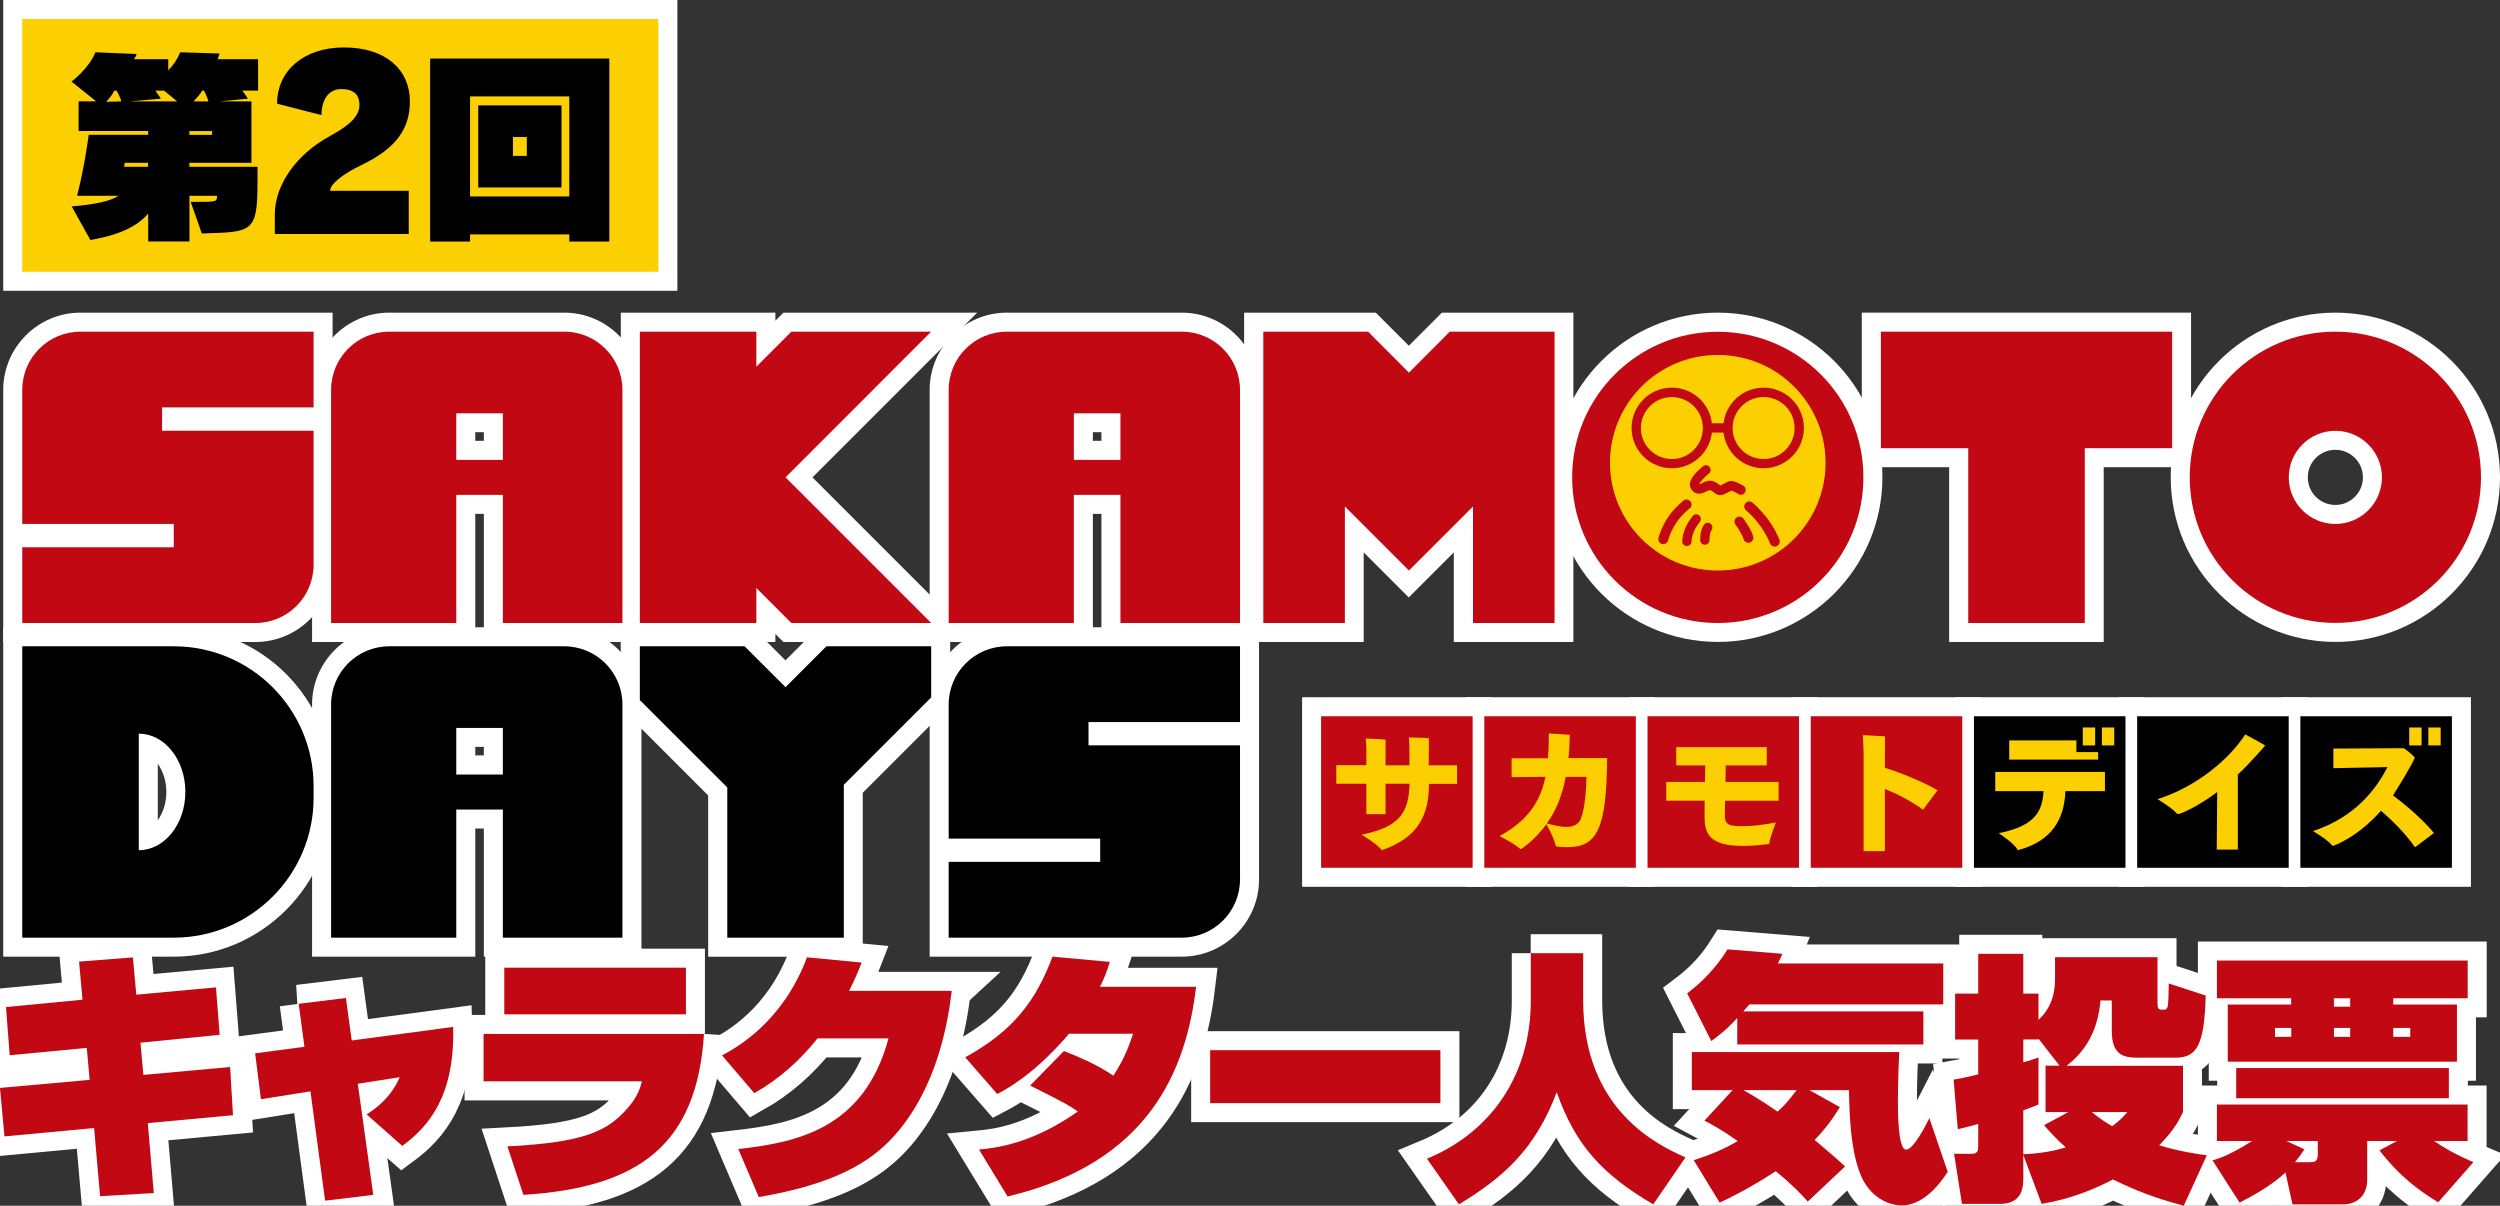
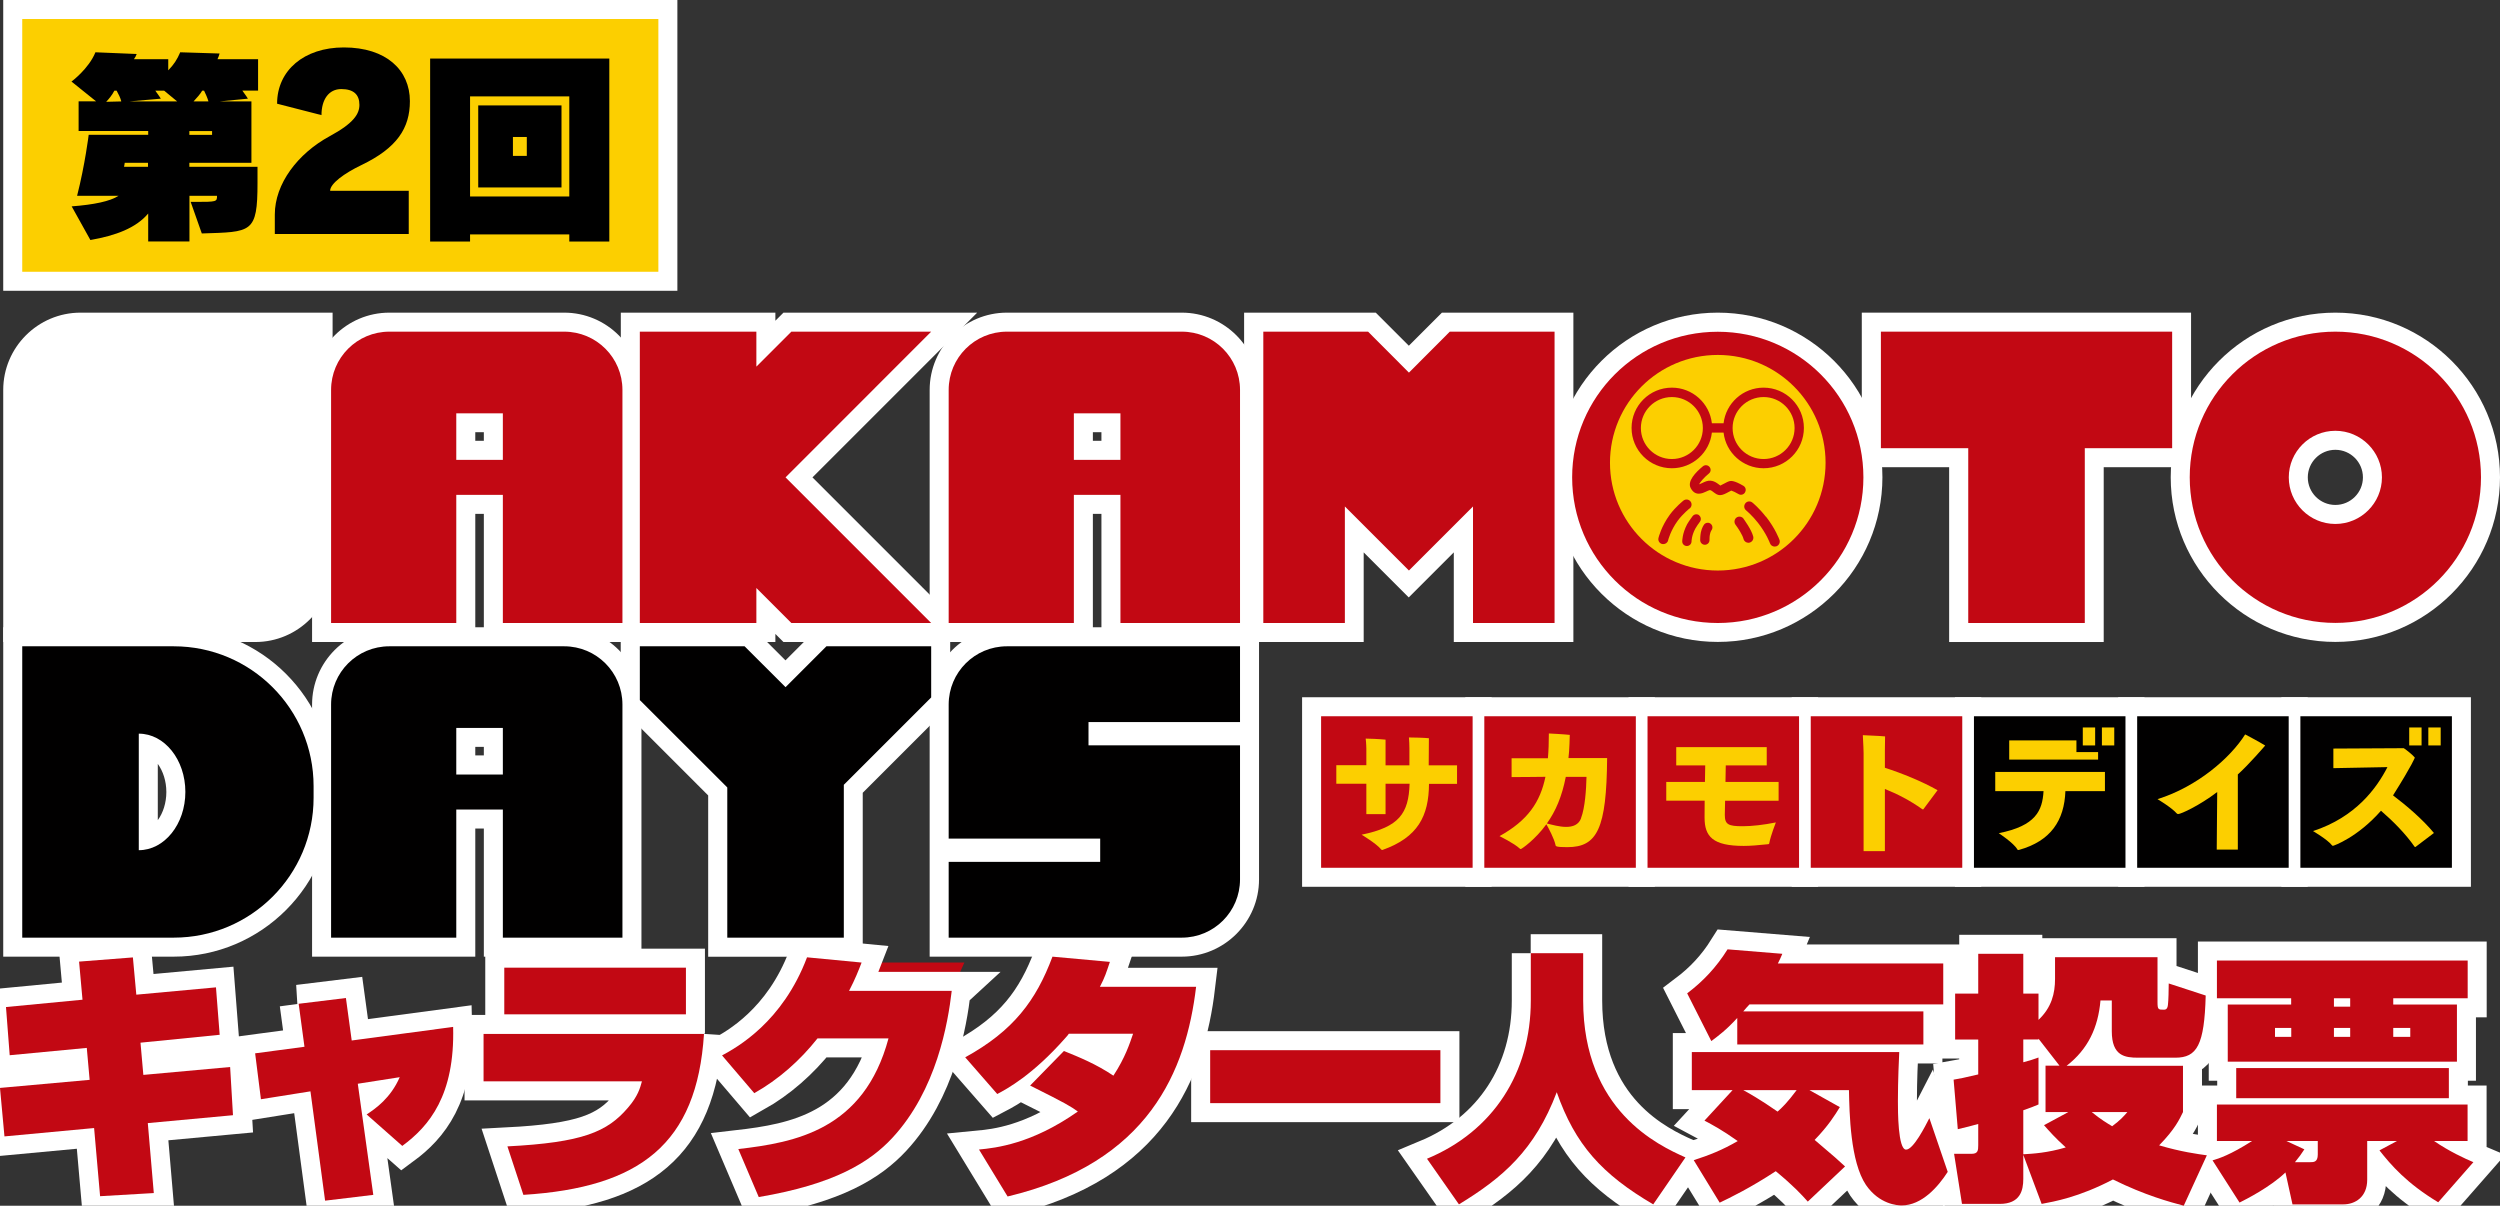
<svg xmlns="http://www.w3.org/2000/svg" id="_レイヤー_1" data-name="レイヤー_1" viewBox="0 0 263 126.84">
  <rect x="0" y="0" width="263" height="126.84" fill="#333333" stroke="none" />
  <defs>
    <style>
      .cls-1 {
        fill: #010000;
      }

      .cls-2 {
        fill: none;
        stroke: #fff;
        stroke-miterlimit: 10;
        stroke-width: 4px;
      }

      .cls-3 {
        fill: #fccf00;
      }

      .cls-4 {
        fill: #fff;
      }

      .cls-5 {
        fill: #c20813;
      }
    </style>
  </defs>
  <g>
    <g>
      <path class="cls-4" d="M180.71,66.54c-9,0-16.32-7.32-16.32-16.32s7.32-16.32,16.32-16.32,16.32,7.32,16.32,16.32-7.32,16.32-16.32,16.32Z" />
      <path class="cls-4" d="M180.71,34.89c8.46,0,15.32,6.86,15.32,15.32s-6.86,15.32-15.32,15.32-15.32-6.86-15.32-15.32,6.86-15.32,15.32-15.32M180.71,32.89c-9.55,0-17.32,7.77-17.32,17.32s7.77,17.32,17.32,17.32,17.32-7.77,17.32-17.32-7.77-17.32-17.32-17.32h0Z" />
    </g>
    <g>
      <path class="cls-4" d="M1.34,66.54v-9.97h15.94v-.45H1.34v-15.1c0-3.93,3.2-7.13,7.13-7.13h25.52v9.97h-15.94v.45h15.94v15.1c0,3.93-3.2,7.13-7.13,7.13H1.34Z" />
      <path class="cls-4" d="M32.99,34.89v7.97h-15.94v2.45h15.94v14.1c0,3.39-2.74,6.13-6.13,6.13H2.34v-7.97h15.94v-2.45H2.34v-14.1c0-3.39,2.74-6.13,6.13-6.13h24.52M34.99,32.89H8.47c-4.48,0-8.13,3.65-8.13,8.13v26.52h26.52c4.48,0,8.13-3.65,8.13-8.13v-26.52h0Z" />
    </g>
    <g>
      <path class="cls-4" d="M51.9,66.54v-13.48h-2.9v13.48h-15.17v-25.52c0-3.93,3.2-7.13,7.13-7.13h18.39c3.93,0,7.13,3.2,7.13,7.13v25.52h-14.58ZM51.9,47.38v-2.9h-2.9v2.9h2.9Z" />
      <path class="cls-4" d="M59.35,34.89c3.39,0,6.13,2.74,6.13,6.13v24.52h-12.58v-13.48h-4.9v13.48h-13.17v-24.52c0-3.39,2.74-6.13,6.13-6.13h18.39M48,48.38h4.9v-4.9h-4.9v4.9M59.35,32.89h-18.39c-4.48,0-8.13,3.65-8.13,8.13v26.52h17.17v-13.48h.9v13.48h16.58v-26.52c0-4.48-3.65-8.13-8.13-8.13h0ZM50,45.47h.9v.9h-.9v-.9h0Z" />
    </g>
    <g>
      <path class="cls-4" d="M116.87,66.54v-13.48h-2.9v13.48h-15.17v-25.52c0-3.93,3.2-7.13,7.13-7.13h18.39c3.93,0,7.13,3.2,7.13,7.13v25.52h-14.58ZM116.87,47.38v-2.9h-2.9v2.9h2.9Z" />
      <path class="cls-4" d="M124.32,34.89c3.39,0,6.13,2.74,6.13,6.13v24.52h-12.58v-13.48h-4.9v13.48h-13.17v-24.52c0-3.39,2.74-6.13,6.13-6.13h18.39M112.97,48.38h4.9v-4.9h-4.9v4.9M124.32,32.89h-18.39c-4.48,0-8.13,3.65-8.13,8.13v26.52h17.17v-13.48h.9v13.48h16.58v-26.52c0-4.48-3.65-8.13-8.13-8.13h0ZM114.97,45.47h.9v.9h-.9v-.9h0Z" />
    </g>
    <g>
      <polygon class="cls-4" points="82.84 66.54 80.57 64.28 80.57 66.54 66.31 66.54 66.31 33.89 80.57 33.89 80.57 36.16 82.84 33.89 100.37 33.89 84.05 50.22 100.37 66.54 82.84 66.54" />
      <path class="cls-4" d="M97.96,34.89l-15.32,15.32,15.32,15.32h-14.71l-3.68-3.68v3.68h-12.26v-30.65h12.26v3.68l3.68-3.68h14.71M102.79,32.89h-20.37l-.59.59-.26.26v-.85h-16.26v34.65h16.26v-.85l.26.26.59.59h20.37l-3.41-3.41-13.91-13.91,13.91-13.91,3.41-3.41h0Z" />
    </g>
    <g>
      <polygon class="cls-4" points="153.96 66.54 153.96 55.69 148.22 61.44 142.48 55.69 142.48 66.54 131.9 66.54 131.9 33.89 144.33 33.89 148.22 37.78 152.11 33.89 164.54 33.89 164.54 66.54 153.96 66.54" />
      <path class="cls-4" d="M163.54,34.89v30.65h-8.58v-12.26l-6.74,6.74-6.74-6.74v12.26h-8.58v-30.65h11.02l4.3,4.3,4.3-4.3h11.02M165.54,32.89h-13.85l-.59.59-2.89,2.89-2.89-2.89-.59-.59h-13.85v34.65h12.58v-9.43l3.33,3.33,1.41,1.41,1.41-1.41,3.33-3.33v9.43h12.58v-34.65h0Z" />
    </g>
    <g>
      <path class="cls-4" d="M245.68,66.54c-9,0-16.32-7.32-16.32-16.32s7.32-16.32,16.32-16.32,16.32,7.32,16.32,16.32-7.32,16.32-16.32,16.32ZM245.68,46.31c-2.15,0-3.9,1.75-3.9,3.9s1.75,3.9,3.9,3.9,3.9-1.75,3.9-3.9-1.75-3.9-3.9-3.9Z" />
      <path class="cls-4" d="M245.68,34.89c8.46,0,15.32,6.86,15.32,15.32s-6.86,15.32-15.32,15.32-15.32-6.86-15.32-15.32,6.86-15.32,15.32-15.32M245.68,55.12c2.71,0,4.9-2.2,4.9-4.9s-2.2-4.9-4.9-4.9-4.9,2.2-4.9,4.9,2.2,4.9,4.9,4.9M245.68,32.89c-9.55,0-17.32,7.77-17.32,17.32s7.77,17.32,17.32,17.32,17.32-7.77,17.32-17.32-7.77-17.32-17.32-17.32h0ZM245.68,53.12c-1.6,0-2.9-1.3-2.9-2.9s1.3-2.9,2.9-2.9,2.9,1.3,2.9,2.9-1.3,2.9-2.9,2.9h0Z" />
    </g>
    <g>
      <polygon class="cls-4" points="206.06 66.54 206.06 48.15 196.87 48.15 196.87 33.89 229.51 33.89 229.51 48.15 220.32 48.15 220.32 66.54 206.06 66.54" />
      <path class="cls-4" d="M228.51,34.89v12.26h-9.19v18.39h-12.26v-18.39h-9.19v-12.26h30.65M230.51,32.89h-34.65v16.26h9.19v18.39h16.26v-18.39h9.19v-16.26h0Z" />
    </g>
    <g>
      <path class="cls-4" d="M98.8,99.64v-9.97h15.94v-.45h-15.94v-15.1c0-3.93,3.2-7.13,7.13-7.13h25.52v9.97h-15.94v.45h15.94v15.1c0,3.93-3.2,7.13-7.13,7.13h-25.52Z" />
      <path class="cls-4" d="M130.45,67.99v7.97h-15.94v2.45h15.94v14.1c0,3.39-2.74,6.13-6.13,6.13h-24.52v-7.97h15.94v-2.45h-15.94v-14.1c0-3.39,2.74-6.13,6.13-6.13h24.52M132.45,65.99h-26.52c-4.48,0-8.13,3.65-8.13,8.13v26.52h26.52c4.48,0,8.13-3.65,8.13-8.13v-26.52h0Z" />
    </g>
    <g>
      <path class="cls-4" d="M51.9,99.64v-13.48h-2.9v13.48h-15.17v-25.52c0-3.93,3.2-7.13,7.13-7.13h18.39c3.93,0,7.13,3.2,7.13,7.13v25.52h-14.58ZM51.9,80.48v-2.9h-2.9v2.9h2.9Z" />
      <path class="cls-4" d="M59.35,67.99c3.39,0,6.13,2.74,6.13,6.13v24.52h-12.58v-13.48h-4.9v13.48h-13.17v-24.52c0-3.39,2.74-6.13,6.13-6.13h18.39M48,81.48h4.9v-4.9h-4.9v4.9M59.35,65.99h-18.39c-4.48,0-8.13,3.65-8.13,8.13v26.52h17.17v-13.48h.9v13.48h16.58v-26.52c0-4.48-3.65-8.13-8.13-8.13h0ZM50,78.57h.9v.9h-.9v-.9h0Z" />
    </g>
    <g>
      <path class="cls-4" d="M1.34,99.64v-32.65h16.94c8.66,0,15.71,7.05,15.71,15.71v1.23c0,8.66-7.05,15.71-15.71,15.71H1.34ZM15.6,88.27c1.67-.58,2.9-2.58,2.9-4.96s-1.23-4.38-2.9-4.96v9.92Z" />
      <path class="cls-4" d="M18.28,67.99c8.12,0,14.71,6.59,14.71,14.71v1.23c0,8.12-6.59,14.71-14.71,14.71H2.34v-30.65h15.94M14.6,89.44c2.71,0,4.9-2.74,4.9-6.13s-2.2-6.13-4.9-6.13v12.26M18.28,65.99H.34v34.65h17.94c9.21,0,16.71-7.5,16.71-16.71v-1.23c0-9.21-7.5-16.71-16.71-16.71h0ZM16.6,86.28v-5.92c.55.76.9,1.81.9,2.96s-.35,2.21-.9,2.96h0Z" />
    </g>
    <g>
      <polygon class="cls-4" points="75.51 99.64 75.51 83.26 66.31 74.06 66.31 66.99 78.75 66.99 82.64 70.88 86.53 66.99 98.96 66.99 98.96 73.78 89.77 82.97 89.77 99.64 75.51 99.64" />
      <path class="cls-4" d="M97.96,67.99v5.37l-9.19,9.19v16.08h-12.26v-15.79l-9.19-9.19v-5.66h11.02l4.3,4.3,4.3-4.3h11.02M99.96,65.99h-13.85l-.59.59-2.89,2.89-2.89-2.89-.59-.59h-13.85v8.49l.59.59,8.61,8.61v16.97h16.26v-17.25l8.61-8.61.59-.59v-8.2h0Z" />
    </g>
    <g>
      <rect class="cls-4" x="172.32" y="74.35" width="17.94" height="17.94" />
      <path class="cls-4" d="M189.26,75.35v15.94h-15.94v-15.94h15.94M191.26,73.35h-19.94v19.94h19.94v-19.94h0Z" />
    </g>
    <g>
      <rect class="cls-4" x="137.98" y="74.35" width="17.94" height="17.94" />
      <path class="cls-4" d="M154.92,75.35v15.94h-15.94v-15.94h15.94M156.92,73.35h-19.94v19.94h19.94v-19.94h0Z" />
    </g>
    <g>
      <rect class="cls-4" x="155.15" y="74.35" width="17.94" height="17.94" />
      <path class="cls-4" d="M172.09,75.35v15.94h-15.94v-15.94h15.94M174.09,73.35h-19.94v19.94h19.94v-19.94h0Z" />
    </g>
    <g>
      <rect class="cls-4" x="189.49" y="74.35" width="17.94" height="17.94" />
      <path class="cls-4" d="M206.43,75.35v15.94h-15.94v-15.94h15.94M208.43,73.35h-19.94v19.94h19.94v-19.94h0Z" />
    </g>
    <g>
      <rect class="cls-4" x="223.83" y="74.35" width="17.94" height="17.94" />
      <path class="cls-4" d="M240.77,75.35v15.94h-15.94v-15.94h15.94M242.77,73.35h-19.94v19.94h19.94v-19.94h0Z" />
    </g>
    <g>
      <rect class="cls-4" x="241" y="74.35" width="17.94" height="17.94" />
      <path class="cls-4" d="M257.94,75.35v15.94h-15.94v-15.94h15.94M259.94,73.35h-19.94v19.94h19.94v-19.94h0Z" />
    </g>
    <g>
      <rect class="cls-4" x="206.66" y="74.35" width="17.94" height="17.94" />
      <path class="cls-4" d="M223.6,75.35v15.94h-15.94v-15.94h15.94M225.6,73.35h-19.94v19.94h19.94v-19.94h0Z" />
    </g>
    <g>
      <rect class="cls-4" x="1.34" y="1" width="68.92" height="28.59" />
      <path class="cls-4" d="M69.27,2v26.59H2.34V2h66.92M71.27,0H.34v30.59h70.92V0h0Z" />
    </g>
  </g>
  <g>
    <g>
+       <g>
+         <path class="cls-5" d="M8.33,101.16l5.65-.44.36,3.92,8.38-.77.39,4.99-8.33.83.3,3.39,9.13-.83.3,5.07-8.96.83.63,7.36-5.65.33-.63-7.17-9.43.88-.47-5.1,9.43-.85-.3-3.36-8.11.77-.39-5.07,8.05-.77-.36-4Z" />
+         <path class="cls-5" d="M31.4,105.6l4.99-.61.61,4.47,10.67-1.43c.19,7.2-2.51,10.43-5.35,12.52l-3.75-3.31c.94-.61,2.54-1.74,3.48-3.92l-4.41.69,1.63,11.69-5.07.61-1.54-11.5-5.21.83-.61-4.83,5.19-.69-.61-4.52Z" />
+         <path class="cls-5" d="M74.06,108.77c-.74,11.58-6.73,16.16-19,16.93l-1.68-5.1c7.92-.41,10.51-1.52,12.69-4.08,1.05-1.21,1.27-2.07,1.46-2.76h-16.66v-4.99h23.2ZM72.16,101.8v4.91h-19.11v-4.91h19.11Z" />
+         <path class="cls-5" d="M100.12,104.25c-.39,3.34-1.57,10.43-6.26,15.47-2.34,2.51-6.01,4.85-14.04,6.21l-2.15-5.05c5.96-.69,13.21-1.99,15.8-11.64h-7.47c-1.85,2.34-4.11,4.33-6.65,5.76l-3.39-3.97c1.57-.85,6.37-3.5,8.94-10.32l5.74.55h10.81Z" />
+         <path class="cls-5" d="M111.94,110.57c1.63.66,3.39,1.38,5.19,2.59,1.24-1.9,1.71-3.36,2.07-4.41h-6.76c-.08.11-.17.25-.36.44-3.45,3.92-6.18,5.38-7.17,5.9l-3.37-3.86c5.07-2.79,7.45-5.96,9.18-10.59l6.04.55c-.39,1.16-.52,1.6-1.05,2.62h10.12c-1.05,8.8-4.94,18.51-19.83,22.06l-3.01-4.94c1.77-.17,5.54-.58,10.4-4-.83-.58-1.16-.8-5.02-2.73l3.56-3.64Z" />
+         <path class="cls-5" d="M151.53,110.48v5.57h-24.22v-5.57h24.22Z" />
+         <path class="cls-5" d="M161.03,100.28h5.52v4.96c0,11.61,7.92,15.25,10.76,16.52l-3.39,4.94c-5.41-3.17-8.22-6.29-10.15-11.8-2.32,6.12-5.68,8.99-10.29,11.8l-3.36-4.8c6.98-2.9,10.92-9.07,10.92-16.63v-4.99Z" />
+         <path class="cls-5" d="M182.76,107.09c-1.16,1.27-1.99,1.88-2.73,2.43l-2.54-5.02c1.68-1.27,3.06-2.73,4.25-4.63l5.76.47c-.17.41-.22.52-.47,1.02h17.4v4.3h-20.38c-.11.11-.58.63-.66.74h18.95v3.48h-19.58v-2.79ZM182.26,114.68h-4.28v-4h21.82c-.14,2.95-.14,4.66-.14,5.16,0,1.02,0,5.1.86,5.1.77,0,2.01-2.45,2.45-3.31l1.93,5.65c-.99,1.54-2.7,3.53-4.85,3.53-.44,0-2.34-.11-3.75-2.15-1.65-2.45-1.74-7.53-1.79-9.98h-4.16l3.2,1.79c-.52.85-1.21,1.96-2.65,3.45,2.1,1.77,2.54,2.18,3.2,2.79l-3.92,3.7c-.66-.74-1.49-1.65-3.37-3.2-2.65,1.74-4.8,2.79-5.9,3.31l-2.73-4.47c1.63-.52,3.03-1.08,4.63-2.01-1.68-1.19-2.62-1.68-3.5-2.15l2.95-3.2ZM183.39,114.68c.55.3,1.79.99,3.61,2.26.47-.41,1.02-.94,2.01-2.26h-5.63Z" />
+         <path class="cls-5" d="M229.65,112.11v4.88c-.36.74-.83,1.79-2.51,3.5,2.34.69,4.03.91,5.02,1.05l-2.43,5.3c-1.46-.39-4.05-1.08-7.45-2.76-3.59,1.88-6.18,2.32-7.5,2.57l-1.93-5.16v2.54c0,1.21-.33,2.62-2.48,2.62h-3.97l-.83-5.27h1.85c.66,0,.69-.36.69-.91v-2.23c-.77.22-1.21.33-2.15.55l-.44-5.21c.63-.11,1.1-.19,2.59-.55v-3.67h-2.43v-4.83h2.43v-4.19h4.74v4.19h1.6v2.76c1.38-1.3,1.74-2.79,1.74-4.3v-2.29h10.78v4.72c0,.8.08.8.69.8.33,0,.39-.3.41-.55.05-.41.08-1.52.08-2.21l3.89,1.27c-.14,5.21-.91,6.54-3.2,6.54h-3.89c-1.41,0-2.79-.17-2.79-2.79v-3.23h-1.19c-.25,2.87-1.32,5.13-3.56,6.87h12.22ZM216.66,112.11l-2.21-2.84v.08h-1.6v2.4c.69-.19,1.02-.28,1.6-.5v4.94c-.44.19-.72.3-1.6.61v4.63c1.02-.06,2.51-.14,4.47-.72-1.1-.99-1.71-1.68-2.29-2.34l2.56-1.38h-2.4v-4.88h1.46ZM220.05,116.99c.94.77,1.65,1.19,2.15,1.49.88-.66,1.19-1.02,1.6-1.49h-3.75Z" />
+         <path class="cls-5" d="M232.76,122.07c.66-.19,1.88-.58,4.16-2.04h-3.7v-3.83h26.37v3.83h-3.53c1.57,1.08,3.23,1.85,4.14,2.23l-3.7,4.22c-3.31-1.99-4.99-3.94-6.18-5.46l1.85-.99h-3.14v4.08c0,1.82-1.27,2.59-2.51,2.59h-5.35l-.74-3.36c-1.57,1.52-4.11,2.81-4.83,3.17l-2.84-4.44ZM259.6,101.05v3.97h-7.83v.66h6.7v6.01h-24.11v-6.01h6.67v-.66h-7.81v-3.97h26.37ZM257.62,112.36v3.17h-22.37v-3.17h22.37ZM239.33,108.14v.94h1.71v-.94h-1.71ZM242.42,120.91c-.3.47-.58.85-.99,1.35h1.63c.33,0,.77,0,.77-.8v-1.43h-3.31l1.9.88ZM245.53,105.02v.88h1.71v-.88h-1.71ZM245.53,108.14v.94h1.71v-.94h-1.71ZM251.77,108.14v.94h1.79v-.94h-1.79Z" />
+       </g>
+       <g>
+         <path class="cls-2" d="M8.33,101.16l5.65-.44.36,3.92,8.38-.77.39,4.99-8.33.83.3,3.39,9.13-.83.3,5.07-8.96.83.63,7.36-5.65.33-.63-7.17-9.43.88-.47-5.1,9.43-.85-.3-3.36-8.11.77-.39-5.07,8.05-.77-.36-4Z" />
+         <path class="cls-2" d="M31.4,105.6l4.99-.61.61,4.47,10.67-1.43c.19,7.2-2.51,10.43-5.35,12.52l-3.75-3.31c.94-.61,2.54-1.74,3.48-3.92l-4.41.69,1.63,11.69-5.07.61-1.54-11.5-5.21.83-.61-4.83,5.19-.69-.61-4.52Z" />
+         <path class="cls-2" d="M74.06,108.77c-.74,11.58-6.73,16.16-19,16.93l-1.68-5.1c7.92-.41,10.51-1.52,12.69-4.08,1.05-1.21,1.27-2.07,1.46-2.76h-16.66v-4.99h23.2ZM72.16,101.8v4.91h-19.11v-4.91h19.11Z" />
+         <path class="cls-2" d="M100.12,104.25c-.39,3.34-1.57,10.43-6.26,15.47-2.34,2.51-6.01,4.85-14.04,6.21l-2.15-5.05c5.96-.69,13.21-1.99,15.8-11.64h-7.47c-1.85,2.34-4.11,4.33-6.65,5.76l-3.39-3.97c1.57-.85,6.37-3.5,8.94-10.32l5.74.55c-.33.85-.66,1.71-1.32,2.98h10.81Z" />
+         <path class="cls-2" d="M111.94,110.57c1.63.66,3.39,1.38,5.19,2.59,1.24-1.9,1.71-3.36,2.07-4.41h-6.76c-.08.11-.17.25-.36.44-3.45,3.92-6.18,5.38-7.17,5.9l-3.37-3.86c5.07-2.79,7.45-5.96,9.18-10.59l6.04.55c-.39,1.16-.52,1.6-1.05,2.62h10.12c-1.05,8.8-4.94,18.51-19.83,22.06l-3.01-4.94c1.77-.17,5.54-.58,10.4-4-.83-.58-1.16-.8-5.02-2.73l3.56-3.64Z" />
+         <path class="cls-2" d="M151.53,110.48v5.57h-24.22v-5.57h24.22Z" />
+         <path class="cls-2" d="M161.03,100.28h5.52v4.96c0,11.61,7.92,15.25,10.76,16.52l-3.39,4.94c-5.41-3.17-8.22-6.29-10.15-11.8-2.32,6.12-5.68,8.99-10.29,11.8l-3.36-4.8c6.98-2.9,10.92-9.07,10.92-16.63v-4.99Z" />
+         <path class="cls-2" d="M182.76,107.09c-1.16,1.27-1.99,1.88-2.73,2.43l-2.54-5.02c1.68-1.27,3.06-2.73,4.25-4.63l5.76.47c-.17.41-.22.52-.47,1.02h17.4v4.3h-20.38c-.11.11-.58.63-.66.74h18.95v3.48h-19.58v-2.79ZM182.26,114.68h-4.28v-4h21.82c-.14,2.95-.14,4.66-.14,5.16,0,1.02,0,5.1.86,5.1.77,0,2.01-2.45,2.45-3.31l1.93,5.65c-.99,1.54-2.7,3.53-4.85,3.53-.44,0-2.34-.11-3.75-2.15-1.65-2.45-1.74-7.53-1.79-9.98h-4.16l3.2,1.79c-.52.85-1.21,1.96-2.65,3.45,2.1,1.77,2.54,2.18,3.2,2.79l-3.92,3.7c-.66-.74-1.49-1.65-3.37-3.2-2.65,1.74-4.8,2.79-5.9,3.31l-2.73-4.47c1.63-.52,3.03-1.08,4.63-2.01-1.68-1.19-2.62-1.68-3.5-2.15l2.95-3.2ZM183.39,114.68c.55.3,1.79.99,3.61,2.26.47-.41,1.02-.94,2.01-2.26h-5.63Z" />
+         <path class="cls-2" d="M229.65,112.11v4.88c-.36.74-.83,1.79-2.51,3.5,2.34.69,4.03.91,5.02,1.05l-2.43,5.3c-1.46-.39-4.05-1.08-7.45-2.76-3.59,1.88-6.18,2.32-7.5,2.57l-1.93-5.16v2.54c0,1.21-.33,2.62-2.48,2.62h-3.97l-.83-5.27h1.85c.66,0,.69-.36.69-.91v-2.23c-.77.22-1.21.33-2.15.55l-.44-5.21c.63-.11,1.1-.19,2.59-.55v-3.67h-2.43v-4.83h2.43v-4.19h4.74v4.19h1.6v2.76c1.38-1.3,1.74-2.79,1.74-4.3v-2.29h10.78v4.72c0,.8.08.8.69.8.33,0,.39-.3.41-.55.05-.41.08-1.52.08-2.21l3.89,1.27c-.14,5.21-.91,6.54-3.2,6.54h-3.89c-1.41,0-2.79-.17-2.79-2.79v-3.23h-1.19c-.25,2.87-1.32,5.13-3.56,6.87h12.22ZM216.66,112.11l-2.21-2.84v.08h-1.6v2.4c.69-.19,1.02-.28,1.6-.5v4.94c-.44.19-.72.3-1.6.61v4.63c1.02-.06,2.51-.14,4.47-.72-1.1-.99-1.71-1.68-2.29-2.34l2.56-1.38h-2.4v-4.88h1.46ZM220.05,116.99c.94.77,1.65,1.19,2.15,1.49.88-.66,1.19-1.02,1.6-1.49h-3.75Z" />
+         <path class="cls-2" d="M232.76,122.07c.66-.19,1.88-.58,4.16-2.04h-3.7v-3.83h26.37v3.83h-3.53c1.57,1.08,3.23,1.85,4.14,2.23l-3.7,4.22c-3.31-1.99-4.99-3.94-6.18-5.46l1.85-.99h-3.14v4.08c0,1.82-1.27,2.59-2.51,2.59h-5.35l-.74-3.36c-1.57,1.52-4.11,2.81-4.83,3.17l-2.84-4.44ZM259.6,101.05v3.97h-7.83v.66h6.7v6.01h-24.11v-6.01h6.67v-.66h-7.81v-3.97h26.37ZM257.62,112.36v3.17h-22.37v-3.17h22.37ZM239.33,108.14v.94h1.71v-.94h-1.71ZM242.42,120.91c-.3.47-.58.85-.99,1.35h1.63c.33,0,.77,0,.77-.8v-1.43h-3.31l1.9.88ZM245.53,105.02v.88h1.71v-.88h-1.71ZM245.53,108.14v.94h1.71v-.94h-1.71ZM251.77,108.14v.94h1.79v-.94h-1.79Z" />
+       </g>
      <g>
        <path class="cls-5" d="M8.33,101.16l5.65-.44.36,3.92,8.38-.77.39,4.99-8.33.83.3,3.39,9.13-.83.3,5.07-8.96.83.63,7.36-5.65.33-.63-7.17-9.43.88-.47-5.1,9.43-.85-.3-3.36-8.11.77-.39-5.07,8.05-.77-.36-4Z" />
        <path class="cls-5" d="M31.4,105.6l4.99-.61.61,4.47,10.67-1.43c.19,7.2-2.51,10.43-5.35,12.52l-3.75-3.31c.94-.61,2.54-1.74,3.48-3.92l-4.41.69,1.63,11.69-5.07.61-1.54-11.5-5.21.83-.61-4.83,5.19-.69-.61-4.52Z" />
        <path class="cls-5" d="M74.06,108.77c-.74,11.58-6.73,16.16-19,16.93l-1.68-5.1c7.92-.41,10.51-1.52,12.69-4.08,1.05-1.21,1.27-2.07,1.46-2.76h-16.66v-4.99h23.2ZM72.16,101.8v4.91h-19.11v-4.91h19.11Z" />
        <path class="cls-5" d="M100.12,104.25c-.39,3.34-1.57,10.43-6.26,15.47-2.34,2.51-6.01,4.85-14.04,6.21l-2.15-5.05c5.96-.69,13.21-1.99,15.8-11.64h-7.47c-1.85,2.34-4.11,4.33-6.65,5.76l-3.39-3.97c1.57-.85,6.37-3.5,8.94-10.32l5.74.55c-.33.85-.66,1.71-1.32,2.98h10.81Z" />
        <path class="cls-5" d="M111.94,110.57c1.63.66,3.39,1.38,5.19,2.59,1.24-1.9,1.71-3.36,2.07-4.41h-6.76c-.08.11-.17.25-.36.44-3.45,3.92-6.18,5.38-7.17,5.9l-3.37-3.86c5.07-2.79,7.45-5.96,9.18-10.59l6.04.55c-.39,1.16-.52,1.6-1.05,2.62h10.12c-1.05,8.8-4.94,18.51-19.83,22.06l-3.01-4.94c1.77-.17,5.54-.58,10.4-4-.83-.58-1.16-.8-5.02-2.73l3.56-3.64Z" />
        <path class="cls-5" d="M151.53,110.48v5.57h-24.22v-5.57h24.22Z" />
        <path class="cls-5" d="M161.03,100.28h5.52v4.96c0,11.61,7.92,15.25,10.76,16.52l-3.39,4.94c-5.41-3.17-8.22-6.29-10.15-11.8-2.32,6.12-5.68,8.99-10.29,11.8l-3.36-4.8c6.98-2.9,10.92-9.07,10.92-16.63v-4.99Z" />
        <path class="cls-5" d="M182.76,107.09c-1.16,1.27-1.99,1.88-2.73,2.43l-2.54-5.02c1.68-1.27,3.06-2.73,4.25-4.63l5.76.47c-.17.41-.22.52-.47,1.02h17.4v4.3h-20.38c-.11.11-.58.63-.66.74h18.95v3.48h-19.58v-2.79ZM182.26,114.68h-4.28v-4h21.82c-.14,2.95-.14,4.66-.14,5.16,0,1.02,0,5.1.86,5.1.77,0,2.01-2.45,2.45-3.31l1.93,5.65c-.99,1.54-2.7,3.53-4.85,3.53-.44,0-2.34-.11-3.75-2.15-1.65-2.45-1.74-7.53-1.79-9.98h-4.16l3.2,1.79c-.52.85-1.21,1.96-2.65,3.45,2.1,1.77,2.54,2.18,3.2,2.79l-3.92,3.7c-.66-.74-1.49-1.65-3.37-3.2-2.65,1.74-4.8,2.79-5.9,3.31l-2.73-4.47c1.63-.52,3.03-1.08,4.63-2.01-1.68-1.19-2.62-1.68-3.5-2.15l2.95-3.2ZM183.39,114.68c.55.3,1.79.99,3.61,2.26.47-.41,1.02-.94,2.01-2.26h-5.63Z" />
        <path class="cls-5" d="M229.65,112.11v4.88c-.36.74-.83,1.79-2.51,3.5,2.34.69,4.03.91,5.02,1.05l-2.43,5.3c-1.46-.39-4.05-1.08-7.45-2.76-3.59,1.88-6.18,2.32-7.5,2.57l-1.93-5.16v2.54c0,1.21-.33,2.62-2.48,2.62h-3.97l-.83-5.27h1.85c.66,0,.69-.36.69-.91v-2.23c-.77.22-1.21.33-2.15.55l-.44-5.21c.63-.11,1.1-.19,2.59-.55v-3.67h-2.43v-4.83h2.43v-4.19h4.74v4.19h1.6v2.76c1.38-1.3,1.74-2.79,1.74-4.3v-2.29h10.78v4.72c0,.8.08.8.69.8.33,0,.39-.3.41-.55.05-.41.08-1.52.08-2.21l3.89,1.27c-.14,5.21-.91,6.54-3.2,6.54h-3.89c-1.41,0-2.79-.17-2.79-2.79v-3.23h-1.19c-.25,2.87-1.32,5.13-3.56,6.87h12.22ZM216.66,112.11l-2.21-2.84v.08h-1.6v2.4c.69-.19,1.02-.28,1.6-.5v4.94c-.44.19-.72.3-1.6.61v4.63c1.02-.06,2.51-.14,4.47-.72-1.1-.99-1.71-1.68-2.29-2.34l2.56-1.38h-2.4v-4.88h1.46ZM220.05,116.99c.94.77,1.65,1.19,2.15,1.49.88-.66,1.19-1.02,1.6-1.49h-3.75Z" />
        <path class="cls-5" d="M232.76,122.07c.66-.19,1.88-.58,4.16-2.04h-3.7v-3.83h26.37v3.83h-3.53c1.57,1.08,3.23,1.85,4.14,2.23l-3.7,4.22c-3.31-1.99-4.99-3.94-6.18-5.46l1.85-.99h-3.14v4.08c0,1.82-1.27,2.59-2.51,2.59h-5.35l-.74-3.36c-1.57,1.52-4.11,2.81-4.83,3.17l-2.84-4.44ZM259.6,101.05v3.97h-7.83v.66h6.7v6.01h-24.11v-6.01h6.67v-.66h-7.81v-3.97h26.37ZM257.62,112.36v3.17h-22.37v-3.17h22.37ZM239.33,108.14v.94h1.71v-.94h-1.71ZM242.42,120.91c-.3.47-.58.85-.99,1.35h1.63c.33,0,.77,0,.77-.8v-1.43h-3.31l1.9.88ZM245.53,105.02v.88h1.71v-.88h-1.71ZM245.53,108.14v.94h1.71v-.94h-1.71ZM251.77,108.14v.94h1.79v-.94h-1.79Z" />
      </g>
-       <g>
-         <path class="cls-2" d="M8.33,101.16l5.65-.44.36,3.92,8.38-.77.39,4.99-8.33.83.3,3.39,9.13-.83.3,5.07-8.96.83.63,7.36-5.65.33-.63-7.17-9.43.88-.47-5.1,9.43-.85-.3-3.36-8.11.77-.39-5.07,8.05-.77-.36-4Z" />
-         <path class="cls-2" d="M31.4,105.6l4.99-.61.61,4.47,10.67-1.43c.19,7.2-2.51,10.43-5.35,12.52l-3.75-3.31c.94-.61,2.54-1.74,3.48-3.92l-4.41.69,1.63,11.69-5.07.61-1.54-11.5-5.21.83-.61-4.83,5.19-.69-.61-4.52Z" />
-         <path class="cls-2" d="M74.06,108.77c-.74,11.58-6.73,16.16-19,16.93l-1.68-5.1c7.92-.41,10.51-1.52,12.69-4.08,1.05-1.21,1.27-2.07,1.46-2.76h-16.66v-4.99h23.2ZM72.16,101.8v4.91h-19.11v-4.91h19.11Z" />
-         <path class="cls-2" d="M100.12,104.25c-.39,3.34-1.57,10.43-6.26,15.47-2.34,2.51-6.01,4.85-14.04,6.21l-2.15-5.05c5.96-.69,13.21-1.99,15.8-11.64h-7.47c-1.85,2.34-4.11,4.33-6.65,5.76l-3.39-3.97c1.57-.85,6.37-3.5,8.94-10.32l5.74.55c-.33.85-.66,1.71-1.32,2.98h10.81Z" />
-         <path class="cls-2" d="M111.94,110.57c1.63.66,3.39,1.38,5.19,2.59,1.24-1.9,1.71-3.36,2.07-4.41h-6.76c-.08.11-.17.25-.36.44-3.45,3.92-6.18,5.38-7.17,5.9l-3.37-3.86c5.07-2.79,7.45-5.96,9.18-10.59l6.04.55c-.39,1.16-.52,1.6-1.05,2.62h10.12c-1.05,8.8-4.94,18.51-19.83,22.06l-3.01-4.94c1.77-.17,5.54-.58,10.4-4-.83-.58-1.16-.8-5.02-2.73l3.56-3.64Z" />
-         <path class="cls-2" d="M151.53,110.48v5.57h-24.22v-5.57h24.22Z" />
-         <path class="cls-2" d="M161.03,100.28h5.52v4.96c0,11.61,7.92,15.25,10.76,16.52l-3.39,4.94c-5.41-3.17-8.22-6.29-10.15-11.8-2.32,6.12-5.68,8.99-10.29,11.8l-3.36-4.8c6.98-2.9,10.92-9.07,10.92-16.63v-4.99Z" />
-         <path class="cls-2" d="M182.76,107.09c-1.16,1.27-1.99,1.88-2.73,2.43l-2.54-5.02c1.68-1.27,3.06-2.73,4.25-4.63l5.76.47c-.17.41-.22.52-.47,1.02h17.4v4.3h-20.38c-.11.11-.58.63-.66.74h18.95v3.48h-19.58v-2.79ZM182.26,114.68h-4.28v-4h21.82c-.14,2.95-.14,4.66-.14,5.16,0,1.02,0,5.1.86,5.1.77,0,2.01-2.45,2.45-3.31l1.93,5.65c-.99,1.54-2.7,3.53-4.85,3.53-.44,0-2.34-.11-3.75-2.15-1.65-2.45-1.74-7.53-1.79-9.98h-4.16l3.2,1.79c-.52.85-1.21,1.96-2.65,3.45,2.1,1.77,2.54,2.18,3.2,2.79l-3.92,3.7c-.66-.74-1.49-1.65-3.37-3.2-2.65,1.74-4.8,2.79-5.9,3.31l-2.73-4.47c1.63-.52,3.03-1.08,4.63-2.01-1.68-1.19-2.62-1.68-3.5-2.15l2.95-3.2ZM183.39,114.68c.55.3,1.79.99,3.61,2.26.47-.41,1.02-.94,2.01-2.26h-5.63Z" />
-         <path class="cls-2" d="M229.65,112.11v4.88c-.36.74-.83,1.79-2.51,3.5,2.34.69,4.03.91,5.02,1.05l-2.43,5.3c-1.46-.39-4.05-1.08-7.45-2.76-3.59,1.88-6.18,2.32-7.5,2.57l-1.93-5.16v2.54c0,1.21-.33,2.62-2.48,2.62h-3.97l-.83-5.27h1.85c.66,0,.69-.36.69-.91v-2.23c-.77.22-1.21.33-2.15.55l-.44-5.21c.63-.11,1.1-.19,2.59-.55v-3.67h-2.43v-4.83h2.43v-4.19h4.74v4.19h1.6v2.76c1.38-1.3,1.74-2.79,1.74-4.3v-2.29h10.78v4.72c0,.8.08.8.69.8.33,0,.39-.3.41-.55.05-.41.08-1.52.08-2.21l3.89,1.27c-.14,5.21-.91,6.54-3.2,6.54h-3.89c-1.41,0-2.79-.17-2.79-2.79v-3.23h-1.19c-.25,2.87-1.32,5.13-3.56,6.87h12.22ZM216.66,112.11l-2.21-2.84v.08h-1.6v2.4c.69-.19,1.02-.28,1.6-.5v4.94c-.44.19-.72.3-1.6.61v4.63c1.02-.06,2.51-.14,4.47-.72-1.1-.99-1.71-1.68-2.29-2.34l2.56-1.38h-2.4v-4.88h1.46ZM220.05,116.99c.94.77,1.65,1.19,2.15,1.49.88-.66,1.19-1.02,1.6-1.49h-3.75Z" />
-         <path class="cls-2" d="M232.76,122.07c.66-.19,1.88-.58,4.16-2.04h-3.7v-3.83h26.37v3.83h-3.53c1.57,1.08,3.23,1.85,4.14,2.23l-3.7,4.22c-3.31-1.99-4.99-3.94-6.18-5.46l1.85-.99h-3.14v4.08c0,1.82-1.27,2.59-2.51,2.59h-5.35l-.74-3.36c-1.57,1.52-4.11,2.81-4.83,3.17l-2.84-4.44ZM259.6,101.05v3.97h-7.83v.66h6.7v6.01h-24.11v-6.01h6.67v-.66h-7.81v-3.97h26.37ZM257.62,112.36v3.17h-22.37v-3.17h22.37ZM239.33,108.14v.94h1.71v-.94h-1.71ZM242.42,120.91c-.3.47-.58.85-.99,1.35h1.63c.33,0,.77,0,.77-.8v-1.43h-3.31l1.9.88ZM245.53,105.02v.88h1.71v-.88h-1.71ZM245.53,108.14v.94h1.71v-.94h-1.71ZM251.77,108.14v.94h1.79v-.94h-1.79Z" />
-       </g>
-       <g>
-         <path class="cls-5" d="M8.33,101.16l5.65-.44.36,3.92,8.38-.77.39,4.99-8.33.83.3,3.39,9.13-.83.3,5.07-8.96.83.63,7.36-5.65.33-.63-7.17-9.43.88-.47-5.1,9.43-.85-.3-3.36-8.11.77-.39-5.07,8.05-.77-.36-4Z" />
-         <path class="cls-5" d="M31.4,105.6l4.99-.61.61,4.47,10.67-1.43c.19,7.2-2.51,10.43-5.35,12.52l-3.75-3.31c.94-.61,2.54-1.74,3.48-3.92l-4.41.69,1.63,11.69-5.07.61-1.54-11.5-5.21.83-.61-4.83,5.19-.69-.61-4.52Z" />
-         <path class="cls-5" d="M74.06,108.77c-.74,11.58-6.73,16.16-19,16.93l-1.68-5.1c7.92-.41,10.51-1.52,12.69-4.08,1.05-1.21,1.27-2.07,1.46-2.76h-16.66v-4.99h23.2ZM72.16,101.8v4.91h-19.11v-4.91h19.11Z" />
-         <path class="cls-5" d="M100.12,104.25c-.39,3.34-1.57,10.43-6.26,15.47-2.34,2.51-6.01,4.85-14.04,6.21l-2.15-5.05c5.96-.69,13.21-1.99,15.8-11.64h-7.47c-1.85,2.34-4.11,4.33-6.65,5.76l-3.39-3.97c1.57-.85,6.37-3.5,8.94-10.32l5.74.55c-.33.85-.66,1.71-1.32,2.98h10.81Z" />
-         <path class="cls-5" d="M111.94,110.57c1.63.66,3.39,1.38,5.19,2.59,1.24-1.9,1.71-3.36,2.07-4.41h-6.76c-.08.11-.17.25-.36.44-3.45,3.92-6.18,5.38-7.17,5.9l-3.37-3.86c5.07-2.79,7.45-5.96,9.18-10.59l6.04.55c-.39,1.16-.52,1.6-1.05,2.62h10.12c-1.05,8.8-4.94,18.51-19.83,22.06l-3.01-4.94c1.77-.17,5.54-.58,10.4-4-.83-.58-1.16-.8-5.02-2.73l3.56-3.64Z" />
-         <path class="cls-5" d="M151.53,110.48v5.57h-24.22v-5.57h24.22Z" />
-         <path class="cls-5" d="M161.03,100.28h5.52v4.96c0,11.61,7.92,15.25,10.76,16.52l-3.39,4.94c-5.41-3.17-8.22-6.29-10.15-11.8-2.32,6.12-5.68,8.99-10.29,11.8l-3.36-4.8c6.98-2.9,10.92-9.07,10.92-16.63v-4.99Z" />
-         <path class="cls-5" d="M182.76,107.09c-1.16,1.27-1.99,1.88-2.73,2.43l-2.54-5.02c1.68-1.27,3.06-2.73,4.25-4.63l5.76.47c-.17.41-.22.52-.47,1.02h17.4v4.3h-20.38c-.11.11-.58.63-.66.74h18.95v3.48h-19.58v-2.79ZM182.26,114.68h-4.28v-4h21.82c-.14,2.95-.14,4.66-.14,5.16,0,1.02,0,5.1.86,5.1.77,0,2.01-2.45,2.45-3.31l1.93,5.65c-.99,1.54-2.7,3.53-4.85,3.53-.44,0-2.34-.11-3.75-2.15-1.65-2.45-1.74-7.53-1.79-9.98h-4.16l3.2,1.79c-.52.85-1.21,1.96-2.65,3.45,2.1,1.77,2.54,2.18,3.2,2.79l-3.92,3.7c-.66-.74-1.49-1.65-3.37-3.2-2.65,1.74-4.8,2.79-5.9,3.31l-2.73-4.47c1.63-.52,3.03-1.08,4.63-2.01-1.68-1.19-2.62-1.68-3.5-2.15l2.95-3.2ZM183.39,114.68c.55.3,1.79.99,3.61,2.26.47-.41,1.02-.94,2.01-2.26h-5.63Z" />
-         <path class="cls-5" d="M229.65,112.11v4.88c-.36.74-.83,1.79-2.51,3.5,2.34.69,4.03.91,5.02,1.05l-2.43,5.3c-1.46-.39-4.05-1.08-7.45-2.76-3.59,1.88-6.18,2.32-7.5,2.57l-1.93-5.16v2.54c0,1.21-.33,2.62-2.48,2.62h-3.97l-.83-5.27h1.85c.66,0,.69-.36.69-.91v-2.23c-.77.22-1.21.33-2.15.55l-.44-5.21c.63-.11,1.1-.19,2.59-.55v-3.67h-2.43v-4.83h2.43v-4.19h4.74v4.19h1.6v2.76c1.38-1.3,1.74-2.79,1.74-4.3v-2.29h10.78v4.72c0,.8.08.8.69.8.33,0,.39-.3.41-.55.05-.41.08-1.52.08-2.21l3.89,1.27c-.14,5.21-.91,6.54-3.2,6.54h-3.89c-1.41,0-2.79-.17-2.79-2.79v-3.23h-1.19c-.25,2.87-1.32,5.13-3.56,6.87h12.22ZM216.66,112.11l-2.21-2.84v.08h-1.6v2.4c.69-.19,1.02-.28,1.6-.5v4.94c-.44.19-.72.3-1.6.61v4.63c1.02-.06,2.51-.14,4.47-.72-1.1-.99-1.71-1.68-2.29-2.34l2.56-1.38h-2.4v-4.88h1.46ZM220.05,116.99c.94.77,1.65,1.19,2.15,1.49.88-.66,1.19-1.02,1.6-1.49h-3.75Z" />
-         <path class="cls-5" d="M232.76,122.07c.66-.19,1.88-.58,4.16-2.04h-3.7v-3.83h26.37v3.83h-3.53c1.57,1.08,3.23,1.85,4.14,2.23l-3.7,4.22c-3.31-1.99-4.99-3.94-6.18-5.46l1.85-.99h-3.14v4.08c0,1.82-1.27,2.59-2.51,2.59h-5.35l-.74-3.36c-1.57,1.52-4.11,2.81-4.83,3.17l-2.84-4.44ZM259.6,101.05v3.97h-7.83v.66h6.7v6.01h-24.11v-6.01h6.67v-.66h-7.81v-3.97h26.37ZM257.62,112.36v3.17h-22.37v-3.17h22.37ZM239.33,108.14v.94h1.71v-.94h-1.71ZM242.42,120.91c-.3.47-.58.85-.99,1.35h1.63c.33,0,.77,0,.77-.8v-1.43h-3.31l1.9.88ZM245.53,105.02v.88h1.71v-.88h-1.71ZM245.53,108.14v.94h1.71v-.94h-1.71ZM251.77,108.14v.94h1.79v-.94h-1.79Z" />
-       </g>
    </g>
    <g>
      <g>
        <circle class="cls-5" cx="180.71" cy="50.22" r="15.32" />
        <circle class="cls-3" cx="180.71" cy="48.68" r="11.34" />
        <g>
          <path class="cls-5" d="M185.53,40.78c-2.17,0-3.97,1.64-4.21,3.75h-1.23c-.24-2.11-2.04-3.75-4.21-3.75-2.34,0-4.24,1.9-4.24,4.24s1.9,4.24,4.24,4.24c2.17,0,3.97-1.64,4.21-3.75h1.23c.24,2.11,2.04,3.75,4.21,3.75,2.34,0,4.24-1.9,4.24-4.24s-1.9-4.24-4.24-4.24ZM175.88,48.29c-1.8,0-3.26-1.46-3.26-3.26s1.46-3.26,3.26-3.26,3.26,1.46,3.26,3.26-1.46,3.26-3.26,3.26ZM185.53,48.29c-1.8,0-3.26-1.46-3.26-3.26s1.46-3.26,3.26-3.26,3.26,1.46,3.26,3.26-1.46,3.26-3.26,3.26Z" />
          <path class="cls-5" d="M183.58,51.78c.14-.23.06-.53-.17-.67-1-.59-1.32-.52-1.43-.5-.18.04-.37.14-.59.26-.11.06-.31.17-.41.21-.04-.03-.08-.06-.12-.09-.28-.21-.74-.57-1.36-.36-.17.06-.33.13-.46.2-.09.04-.21.1-.28.12,0,0,0,0,0-.01.08-.22.54-.74,1.02-1.13.21-.17.24-.48.06-.69-.17-.21-.48-.24-.69-.07-.79.65-1.65,1.57-1.3,2.27.47.95,1.28.56,1.62.4.11-.05.22-.11.35-.15.11-.04.22.03.45.21.19.14.4.31.67.31.3,0,.61-.17.92-.34.09-.05.21-.11.27-.14.15.04.49.2.77.37.23.14.53.06.67-.17Z" />
          <path class="cls-5" d="M177.75,53.49c.23-.18.27-.51.09-.74-.18-.23-.51-.27-.74-.09-.03.03-.82.65-1.43,1.48-.91,1.24-1.19,2.41-1.2,2.46-.07.28.11.57.39.63.04,0,.08.01.12.01.24,0,.46-.16.51-.41,0-.01.25-1.02,1.02-2.07.52-.7,1.22-1.26,1.23-1.27Z" />
          <path class="cls-5" d="M185.76,54.35c-.7-.9-1.38-1.46-1.41-1.48-.23-.19-.56-.15-.74.08-.18.23-.15.56.08.74,0,0,.62.51,1.25,1.31.89,1.14,1.26,2.14,1.26,2.15.08.22.28.35.5.35.06,0,.12-.01.18-.03.27-.1.42-.4.32-.68-.02-.05-.42-1.16-1.42-2.44Z" />
          <path class="cls-5" d="M183.42,54.56c-.18-.23-.51-.28-.74-.11s-.28.51-.11.74c.28.37.75,1.1.85,1.51.06.24.28.4.51.4.04,0,.09,0,.13-.02.28-.07.45-.36.38-.64-.19-.74-.95-1.76-1.03-1.88Z" />
          <path class="cls-5" d="M178.75,54.2c-.22-.16-.52-.12-.69.1-.04.06-.41.55-.58.86-.51.97-.51,1.76-.51,1.8,0,.27.22.48.49.48h0c.27,0,.49-.22.49-.49,0,0,0-.59.39-1.33.11-.21.39-.6.49-.73.16-.22.12-.52-.1-.69Z" />
          <path class="cls-5" d="M179.27,55.19c-.04.05-.24.33-.34.81-.07.34-.07.78-.07.82,0,.27.22.49.49.49h0c.27,0,.49-.22.49-.49,0-.1,0-.42.05-.62.05-.26.15-.4.16-.42.16-.21.12-.52-.09-.68-.21-.17-.52-.13-.69.08Z" />
        </g>
      </g>
      <g>
-         <path class="cls-5" d="M2.34,41.02v14.1h15.94v2.45H2.34v7.97h24.52c3.39,0,6.13-2.74,6.13-6.13v-14.1h-15.94v-2.45h15.94v-7.97H8.47c-3.39,0-6.13,2.74-6.13,6.13Z" />
        <path class="cls-5" d="M59.35,34.89h-18.39c-3.39,0-6.13,2.74-6.13,6.13v24.52h13.17v-13.48h4.9v13.48h12.58v-24.52c0-3.39-2.74-6.13-6.13-6.13ZM48,48.38v-4.9h4.9v4.9h-4.9Z" />
        <path class="cls-5" d="M124.32,34.89h-18.39c-3.39,0-6.13,2.74-6.13,6.13v24.52h13.17v-13.48h4.9v13.48h12.58v-24.52c0-3.39-2.74-6.13-6.13-6.13ZM112.97,48.38v-4.9h4.9v4.9h-4.9Z" />
        <polygon class="cls-5" points="83.25 34.89 79.57 38.57 79.57 34.89 67.31 34.89 67.31 65.54 79.57 65.54 79.57 61.86 83.25 65.54 97.96 65.54 82.64 50.22 97.96 34.89 83.25 34.89" />
        <polygon class="cls-5" points="152.52 34.89 148.22 39.2 143.92 34.89 132.9 34.89 132.9 65.54 141.48 65.54 141.48 53.28 148.22 60.02 154.96 53.28 154.96 65.54 163.54 65.54 163.54 34.89 152.52 34.89" />
      </g>
      <g>
        <path class="cls-5" d="M245.68,34.89c-8.46,0-15.32,6.86-15.32,15.32s6.86,15.32,15.32,15.32,15.32-6.86,15.32-15.32-6.86-15.32-15.32-15.32ZM245.68,55.12c-2.71,0-4.9-2.2-4.9-4.9s2.2-4.9,4.9-4.9,4.9,2.2,4.9,4.9-2.2,4.9-4.9,4.9Z" />
        <polygon class="cls-5" points="219.32 34.89 207.06 34.89 207.06 34.89 197.87 34.89 197.87 47.15 207.06 47.15 207.06 65.54 219.32 65.54 219.32 47.15 228.51 47.15 228.51 34.89 219.32 34.89 219.32 34.89" />
      </g>
      <g>
        <path class="cls-1" d="M130.45,75.96v-7.97h-24.52c-3.39,0-6.13,2.74-6.13,6.13v14.1h15.94v2.45h-15.94v7.97h24.52c3.39,0,6.13-2.74,6.13-6.13v-14.1h-15.94v-2.45h15.94Z" />
        <path class="cls-1" d="M59.35,67.99h-18.39c-3.39,0-6.13,2.74-6.13,6.13v24.52h13.17v-13.48h4.9v13.48h12.58v-24.52c0-3.39-2.74-6.13-6.13-6.13ZM48,81.48v-4.9h4.9v4.9h-4.9Z" />
        <path class="cls-1" d="M18.28,67.99H2.34v30.65h15.94c8.12,0,14.71-6.59,14.71-14.71v-1.23c0-8.12-6.59-14.71-14.71-14.71ZM14.6,89.44v-12.26c2.71,0,4.9,2.74,4.9,6.13s-2.2,6.13-4.9,6.13Z" />
        <polygon class="cls-1" points="82.64 72.29 78.33 67.99 67.31 67.99 67.31 73.65 76.51 82.84 76.51 98.64 88.77 98.64 88.77 82.56 97.96 73.37 97.96 67.99 86.94 67.99 82.64 72.29" />
      </g>
      <g>
        <g>
          <rect class="cls-5" x="173.32" y="75.35" width="15.94" height="15.94" />
          <path class="cls-3" d="M175.29,82.26h4.07c.01-.58.01-1.17.03-1.74h-3.05v-1.92h9.52v1.92h-4.31c-.01.56-.01,1.15-.03,1.74h5.59v1.98h-5.63c-.01.8-.03,1.37-.03,1.48,0,1.02.37,1.2,1.88,1.2.95,0,2.2-.14,3.49-.4,0,0-.56,1.43-.69,2.17-.01.08-.04.11-.12.12-1.07.11-1.85.18-2.57.18-3.26,0-4.12-.99-4.12-2.98v-.06c0-.4.01-1,.01-1.72h-4.04v-1.98Z" />
        </g>
        <g>
          <rect class="cls-5" x="138.98" y="75.35" width="15.94" height="15.94" />
          <path class="cls-3" d="M150.3,80.5c0-.48.01-.95.01-1.4,0-.29.01-1.44.01-1.44-.48-.05-1.72-.08-2.1-.08.03.32.05.81.05,1.14v1.79h-2.51v-2.7c-.66-.07-1.82-.11-2.09-.11.06.44.07,1.07.07,1.07v1.73h-3.16v1.95h3.16v3.2h2.02v-3.2h2.53c-.1,3.13-1.1,4.55-5.05,5.36,0,0,1.54.92,2.05,1.54.03.04.07.07.11.07.01,0,.04,0,.05-.01,3.71-1.32,4.86-3.56,4.88-6.95h2.95v-1.95h-2.98Z" />
        </g>
        <g>
          <rect class="cls-5" x="156.15" y="75.35" width="15.94" height="15.94" />
          <path class="cls-3" d="M165,79.77c.11-.8.14-2.46.14-2.46-.6-.07-2.2-.15-2.2-.15,0,.95-.03,1.81-.1,2.61h-3.82v1.98c1.26-.01,2.43-.01,3.56-.03-.55,2.66-1.85,4.59-4.83,6.24.04.03,1.5.73,2.13,1.31.04.04.07.05.11.05.08,0,1.52-.99,2.69-2.61.21.37.82,1.51.96,2.18.01.14.07.23,1.25.23,3.15,0,4.12-1.95,4.18-9.37h-4.07ZM166.33,86.08c-.26.7-.88.91-1.57.91s-1.47-.22-2.03-.36c.92-1.28,1.59-2.84,1.99-4.9h2.18c-.03,1.3-.15,3.24-.58,4.35Z" />
        </g>
        <g>
          <rect class="cls-5" x="190.49" y="75.35" width="15.94" height="15.94" />
          <path class="cls-3" d="M198.29,80.77v-1.8l.02-1.5c-.58-.06-1.68-.09-2.34-.13.05.65.08,1.9.08,1.9v10.3h2.24v-6.54c1.3.52,2.61,1.19,3.91,2.11.04.03.07.04.1.04s.06-.03.07-.06l1.46-1.96c-1.61-.92-3.79-1.8-5.54-2.36Z" />
        </g>
        <g>
          <rect class="cls-1" x="224.83" y="75.35" width="15.94" height="15.94" />
          <path class="cls-3" d="M238.3,78.43c-.69-.43-2.11-1.17-2.11-1.17-1.55,2.47-5.05,5.51-9.22,6.81,0,0,1.48.88,2.02,1.5.05.05.1.07.15.07.29,0,2.24-.89,4.11-2.32l-.05,6.06h2.22v-7.91c1.12-.99,2.88-3.04,2.88-3.04Z" />
        </g>
        <g>
          <rect class="cls-1" x="242" y="75.35" width="15.94" height="15.94" />
          <path class="cls-3" d="M251.75,83.67c2.06-3.27,2.29-3.97,2.29-3.97-.22-.28-.82-.76-1.16-.99l-7.41.04v2.06s5.69-.11,5.69-.11c-1.13,2.2-3.32,5.25-7.83,6.73,0,0,1.52.89,1.98,1.48.04.06.08.07.12.07.07,0,2.57-.87,5.05-3.69,1.26,1.09,2.57,2.4,3.53,3.78.03.03.04.04.05.04s.03,0,.05-.01l1.94-1.47c-1.18-1.43-2.88-2.88-4.31-3.96Z" />
          <g>
            <rect class="cls-3" x="253.45" y="76.53" width="1.3" height="1.89" />
            <rect class="cls-3" x="255.46" y="76.53" width="1.3" height="1.89" />
          </g>
        </g>
        <g>
          <rect class="cls-1" x="207.66" y="75.35" width="15.94" height="15.94" />
          <g>
            <path class="cls-3" d="M209.9,83.23h5.08c-.12,2.05-.81,3.65-4.71,4.42,0,0,1.58,1.04,1.95,1.7.04.06.05.07.1.07.03,0,.04,0,.08-.01,3.34-.93,4.77-3.1,4.88-6.18h4.16v-2.02h-11.54v2.02Z" />
            <rect class="cls-3" x="219.11" y="76.53" width="1.3" height="1.89" />
            <rect class="cls-3" x="221.12" y="76.53" width="1.3" height="1.89" />
            <polygon class="cls-3" points="218.44 79.91 220.72 79.91 220.72 79.12 218.44 79.12 218.44 77.89 211.37 77.89 211.37 79.91 218.11 79.91 218.44 79.91" />
          </g>
        </g>
      </g>
    </g>
    <rect class="cls-3" x="2.34" y="2" width="66.92" height="26.59" />
    <g>
      <path d="M25.5,9.54c.31.4.58.84.58.84l-2.99.29h3.36v6.46h-6.53v.42h7.17v1.68c0,5.33-.62,5.16-5.86,5.33l-1.17-3.32h.49c2.26,0,2.28-.02,2.28-.64h-2.9v4.8h-4.34v-2.94c-1.28,1.53-3.41,2.32-6.08,2.79l-1.97-3.54c2.35-.18,4.03-.53,4.93-1.11h-4.36c.84-3.3,1.22-6.42,1.22-6.42h6.26v-.4h-7.32v-3.12h1.84l-2.59-2.08s1.81-1.33,2.52-3.08l4.34.18c-.07.2-.15.35-.29.55h3.61v1.17c.6-.62.93-1.13,1.26-1.9l4.14.13c-.07.22-.11.38-.22.6h4.27v3.3h-1.64ZM12.27,9.54h-.24c-.22.44-.58.88-.86,1.17l1.59-.04c-.09-.38-.29-.77-.49-1.13ZM15.58,17.13h-2.46s-.02.2-.07.42h2.52v-.42ZM17.27,9.54h-.93c.29.38.58.84.58.84l-3.32.29h5.04l-1.37-1.13ZM22.31,13.79h-2.39v.4h2.39v-.4ZM21.47,9.54h-.2c-.22.38-.51.69-.91,1.13h1.57c-.13-.44-.29-.77-.46-1.13Z" />
      <path d="M38.03,17.36c-1.83.88-3.3,1.96-3.3,2.71h8.27v4.55h-14.09v-2.05c0-3.23,2.4-6.41,5.77-8.24,2.57-1.39,3.13-2.37,3.13-3.3,0-1.08-.61-1.66-1.91-1.66s-2.08,1.08-2.08,2.74l-4.67-1.2c0-3.5,2.84-5.92,7.02-5.92,4.48,0,6.95,2.4,6.95,5.65,0,2.84-1.35,4.92-5.09,6.72Z" />
      <path d="M59.89,25.41v-.75h-10.44v.75h-4.2V6.16h18.85v19.25h-4.2ZM59.89,10.14h-10.44v10.53h10.44v-10.53ZM50.31,19.72v-8.63h8.76v8.63h-8.76ZM55.42,14.41h-1.46v1.99h1.46v-1.99Z" />
    </g>
  </g>
</svg>